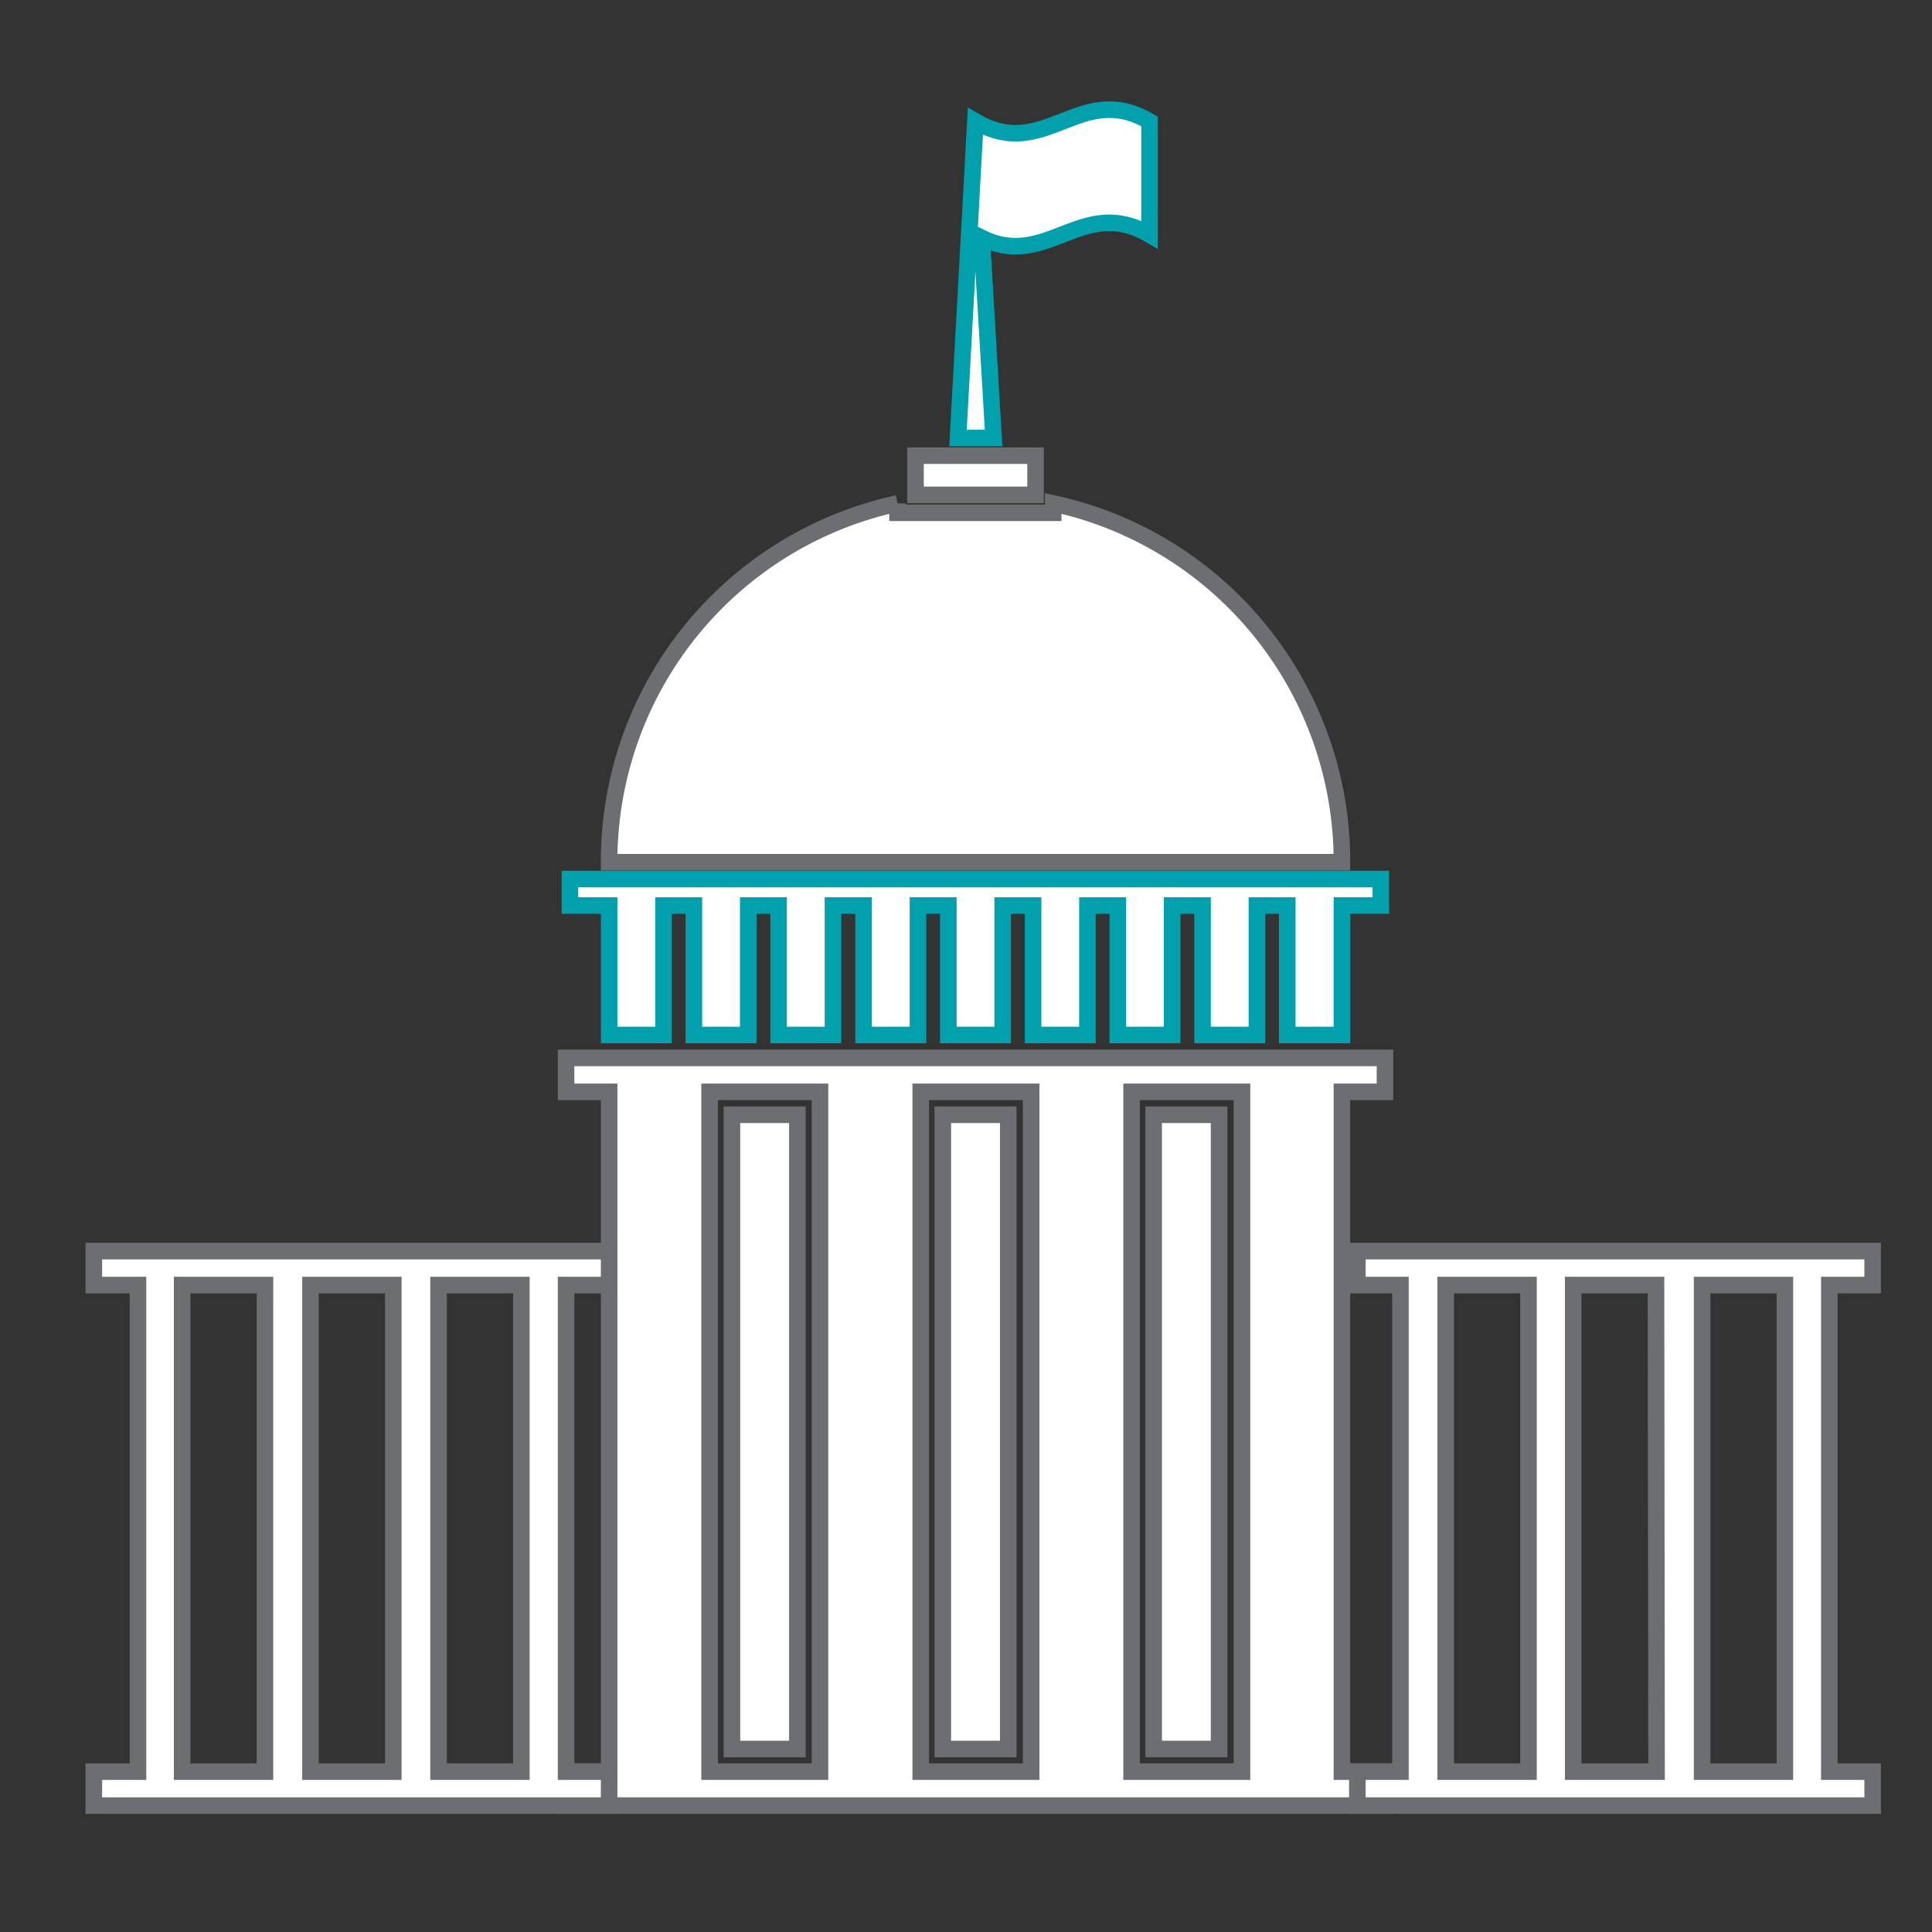
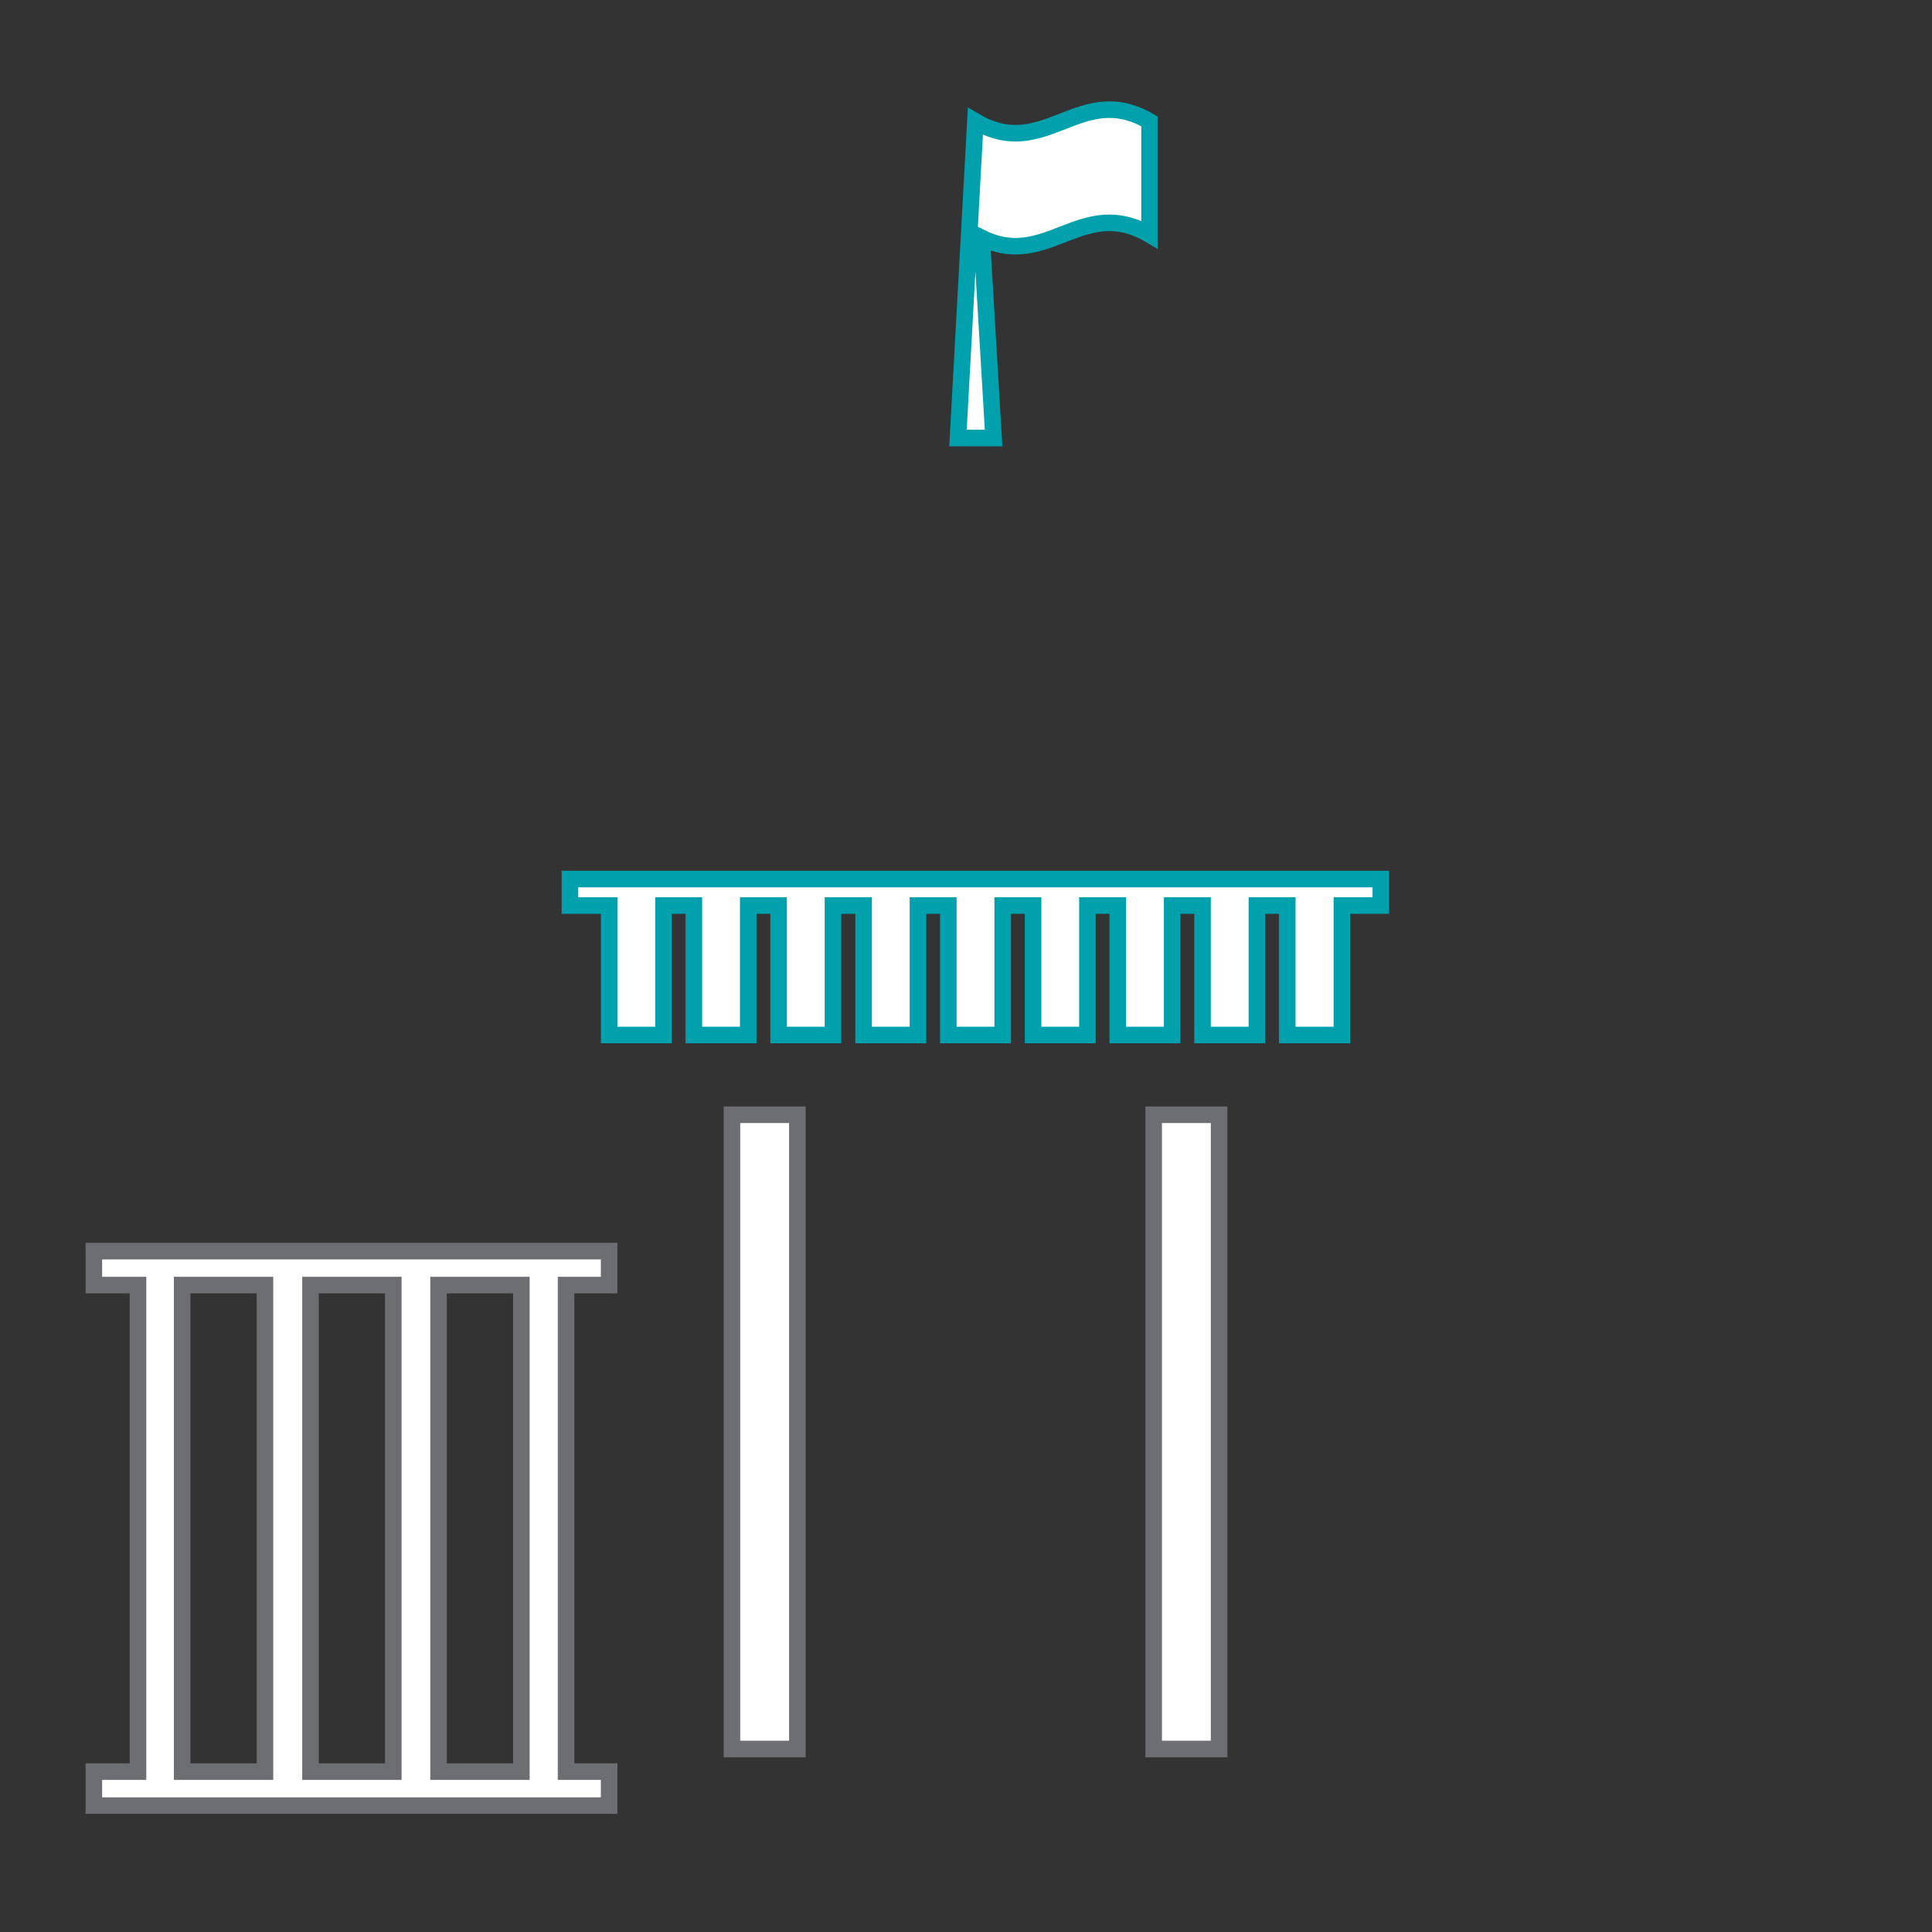
<svg xmlns="http://www.w3.org/2000/svg" id="Government" viewBox="0 0 70 70">
  <rect x="0" y="0" width="70" height="70" fill="#333333" stroke="none" />
  <defs>
    <style>.cls-1,.cls-2{fill:#fff;stroke-miterlimit:10;stroke-width:0.6px;}.cls-1{stroke:#00a1ad;}.cls-2{stroke:#6d6e71;}</style>
  </defs>
  <path class="cls-1" d="M35.57,8.62c2.37,1.17,3.64-1.55,6.08-.12V4.4c-2.52-1.48-3.79,1.48-6.31,0l-.63,11.47H36Z" />
-   <rect class="cls-2" x="33.17" y="16.51" width="4.35" height="1.42" />
-   <path class="cls-2" d="M38.16,18.24v.34H32.52v-.34a13.27,13.27,0,0,0-10.45,13H48.62A13.27,13.27,0,0,0,38.16,18.24Z" />
  <polygon class="cls-1" points="22.07 37.5 24.04 37.5 24.04 32.81 25.14 32.81 25.14 37.5 27.11 37.5 27.11 32.81 28.21 32.81 28.21 37.5 30.18 37.5 30.18 32.81 31.29 32.81 31.29 37.5 33.26 37.5 33.26 32.81 34.36 32.81 34.36 37.5 36.33 37.5 36.33 32.81 37.43 32.81 37.43 37.5 39.4 37.5 39.4 32.81 40.5 32.81 40.5 37.5 42.47 37.5 42.47 32.81 43.57 32.81 43.57 37.5 45.54 37.5 45.54 32.81 46.64 32.81 46.64 37.5 48.62 37.5 48.62 32.81 50.03 32.81 50.03 31.85 20.65 31.85 20.65 32.81 22.07 32.81 22.07 37.5" />
-   <path class="cls-2" d="M50.18,39.56V38.33H20.51v1.23h1.56V64.19H20.51v1.23H50.18V64.19H48.62V39.56ZM29.71,64.19h-4V39.56h4Zm7.65,0h-4V39.56h4Zm7.64,0H41V39.56h4Z" />
-   <path class="cls-2" d="M67.85,46.56V45.33H49.18v1.23h1.56V64.19H49.18v1.23H67.85V64.19H66.28V46.56ZM55.38,64.19h-3V46.56h3Zm4.64,0H57V46.56h3Zm4.65,0h-3V46.56h3Z" />
  <path class="cls-2" d="M22.07,46.56V45.33H3.4v1.23H5V64.19H3.4v1.23H22.07V64.19H20.51V46.56ZM9.6,64.19h-3V46.56h3Zm4.65,0h-3V46.56h3Zm4.64,0h-3V46.56h3Z" />
  <rect class="cls-2" x="26.52" y="40.39" width="2.37" height="22.98" />
-   <rect class="cls-2" x="34.16" y="40.39" width="2.37" height="22.98" />
  <rect class="cls-2" x="41.8" y="40.39" width="2.37" height="22.98" />
</svg>